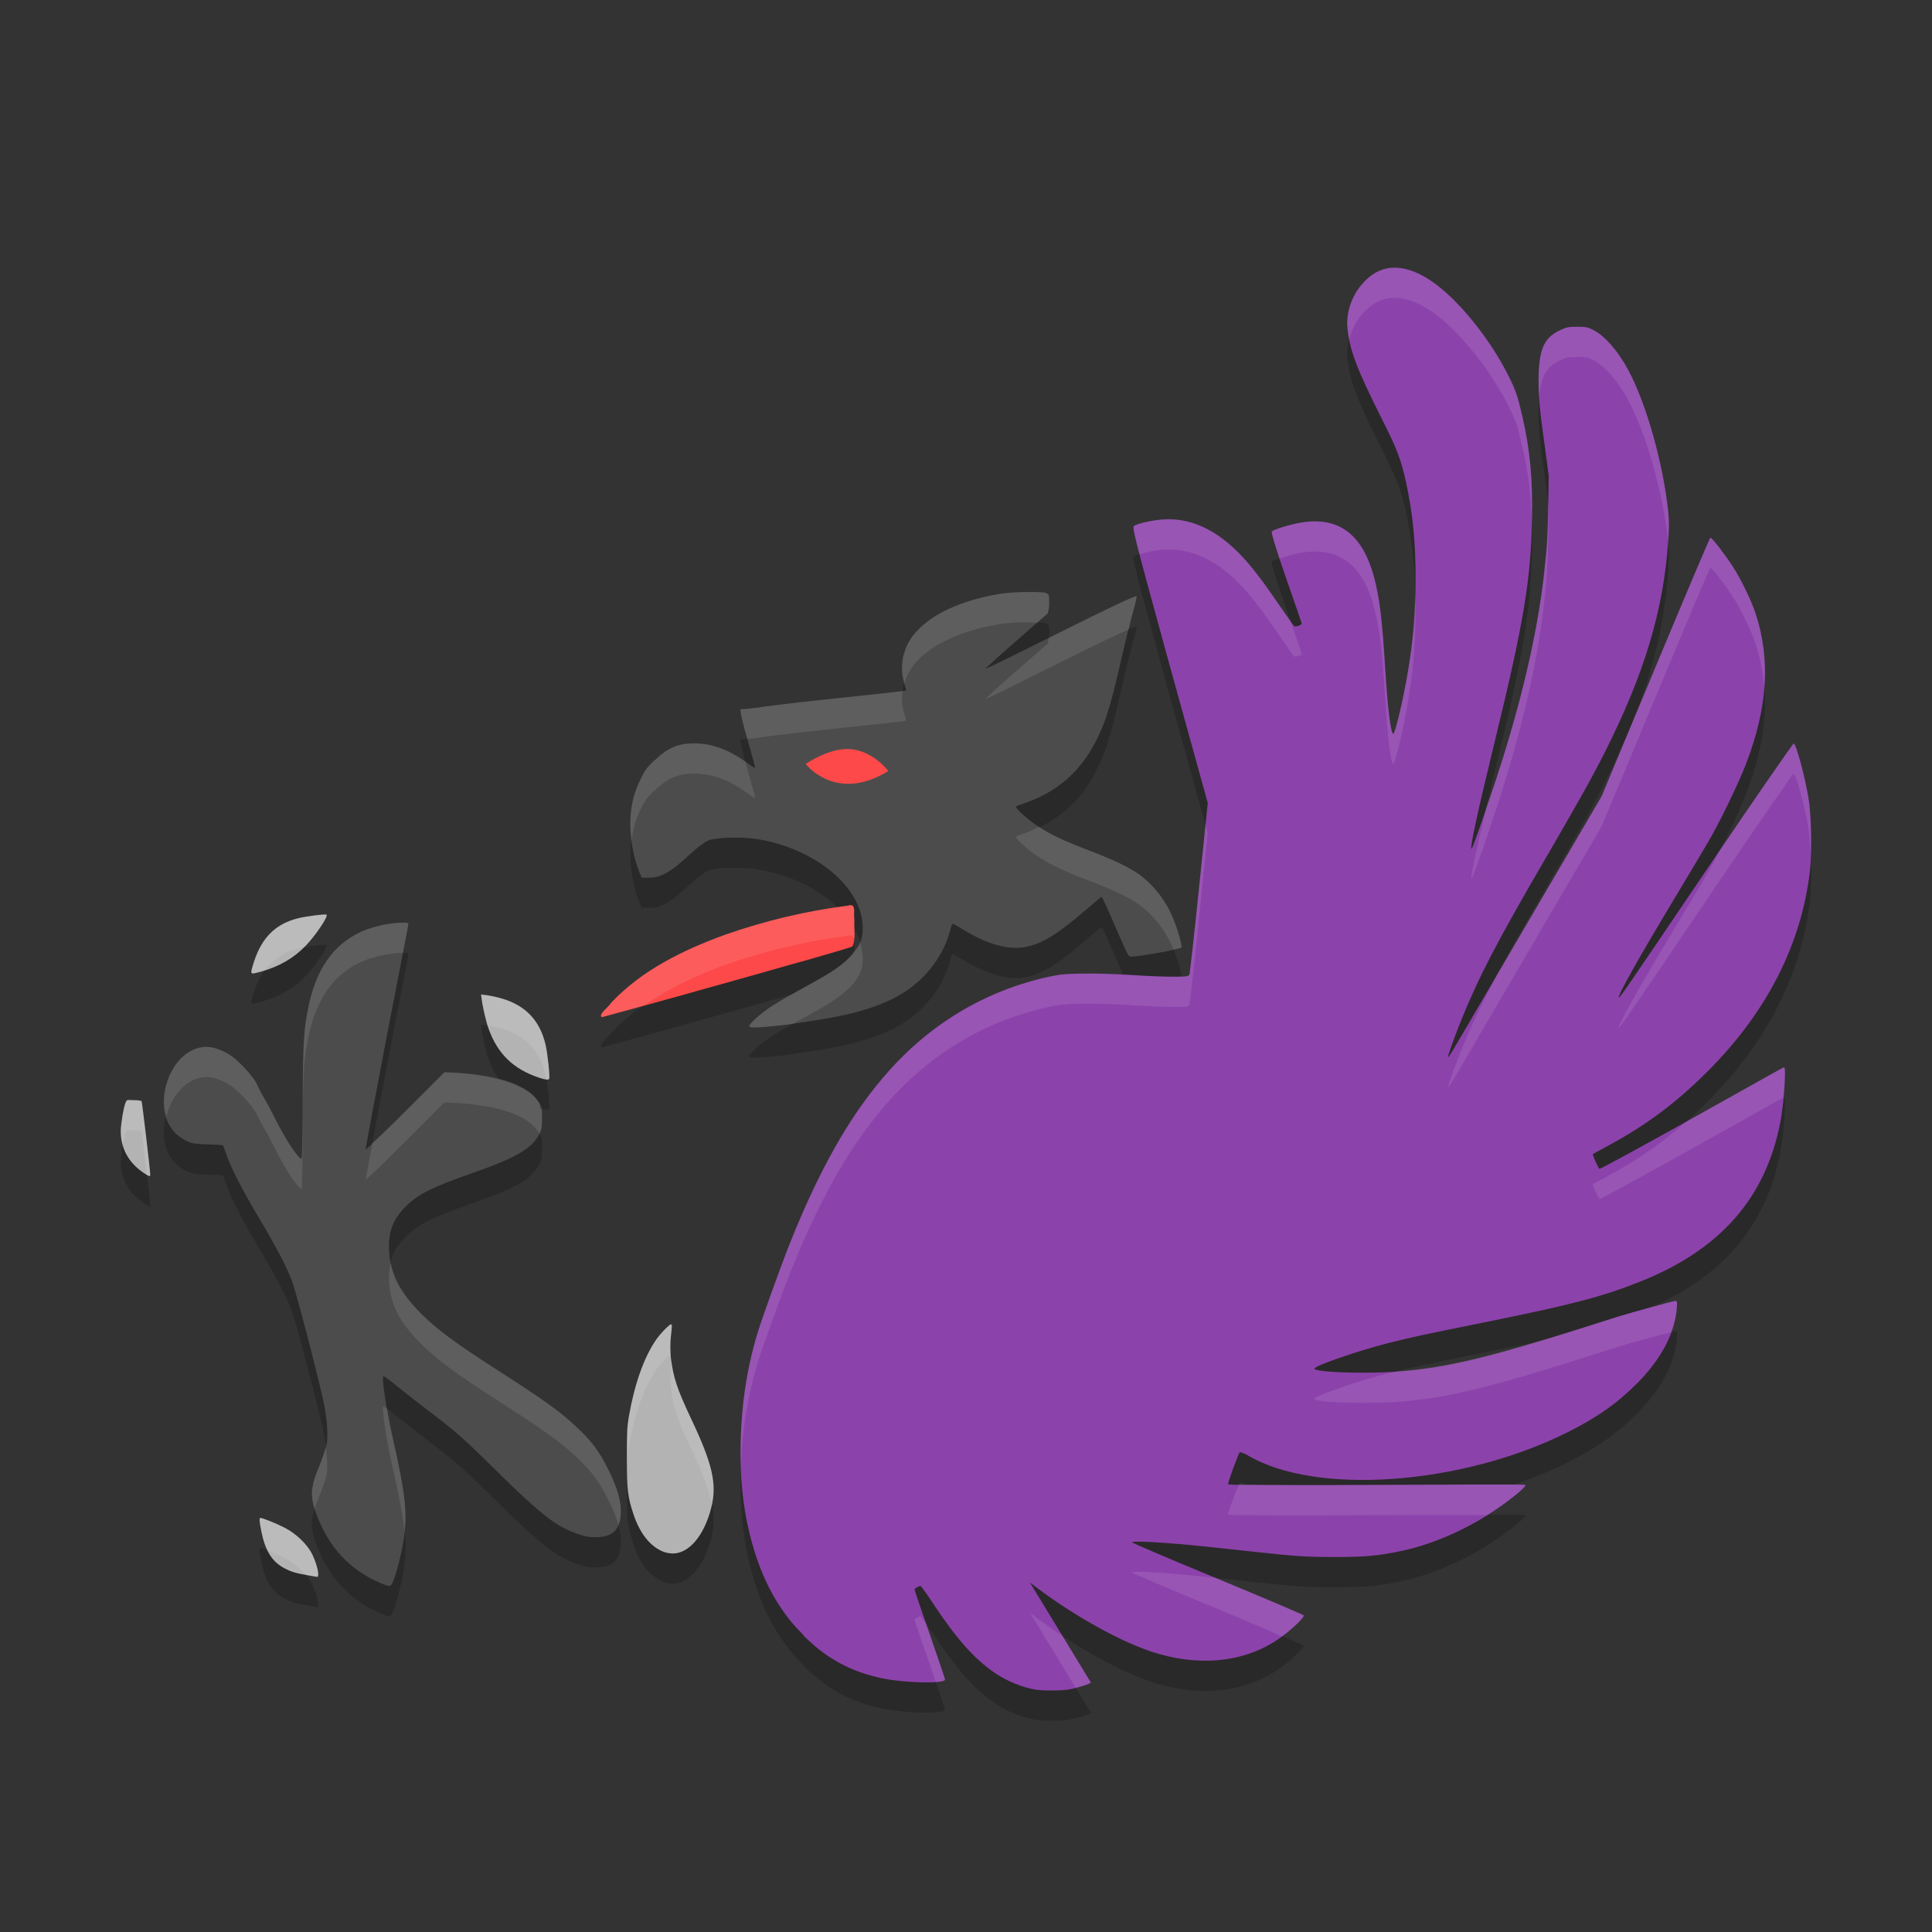
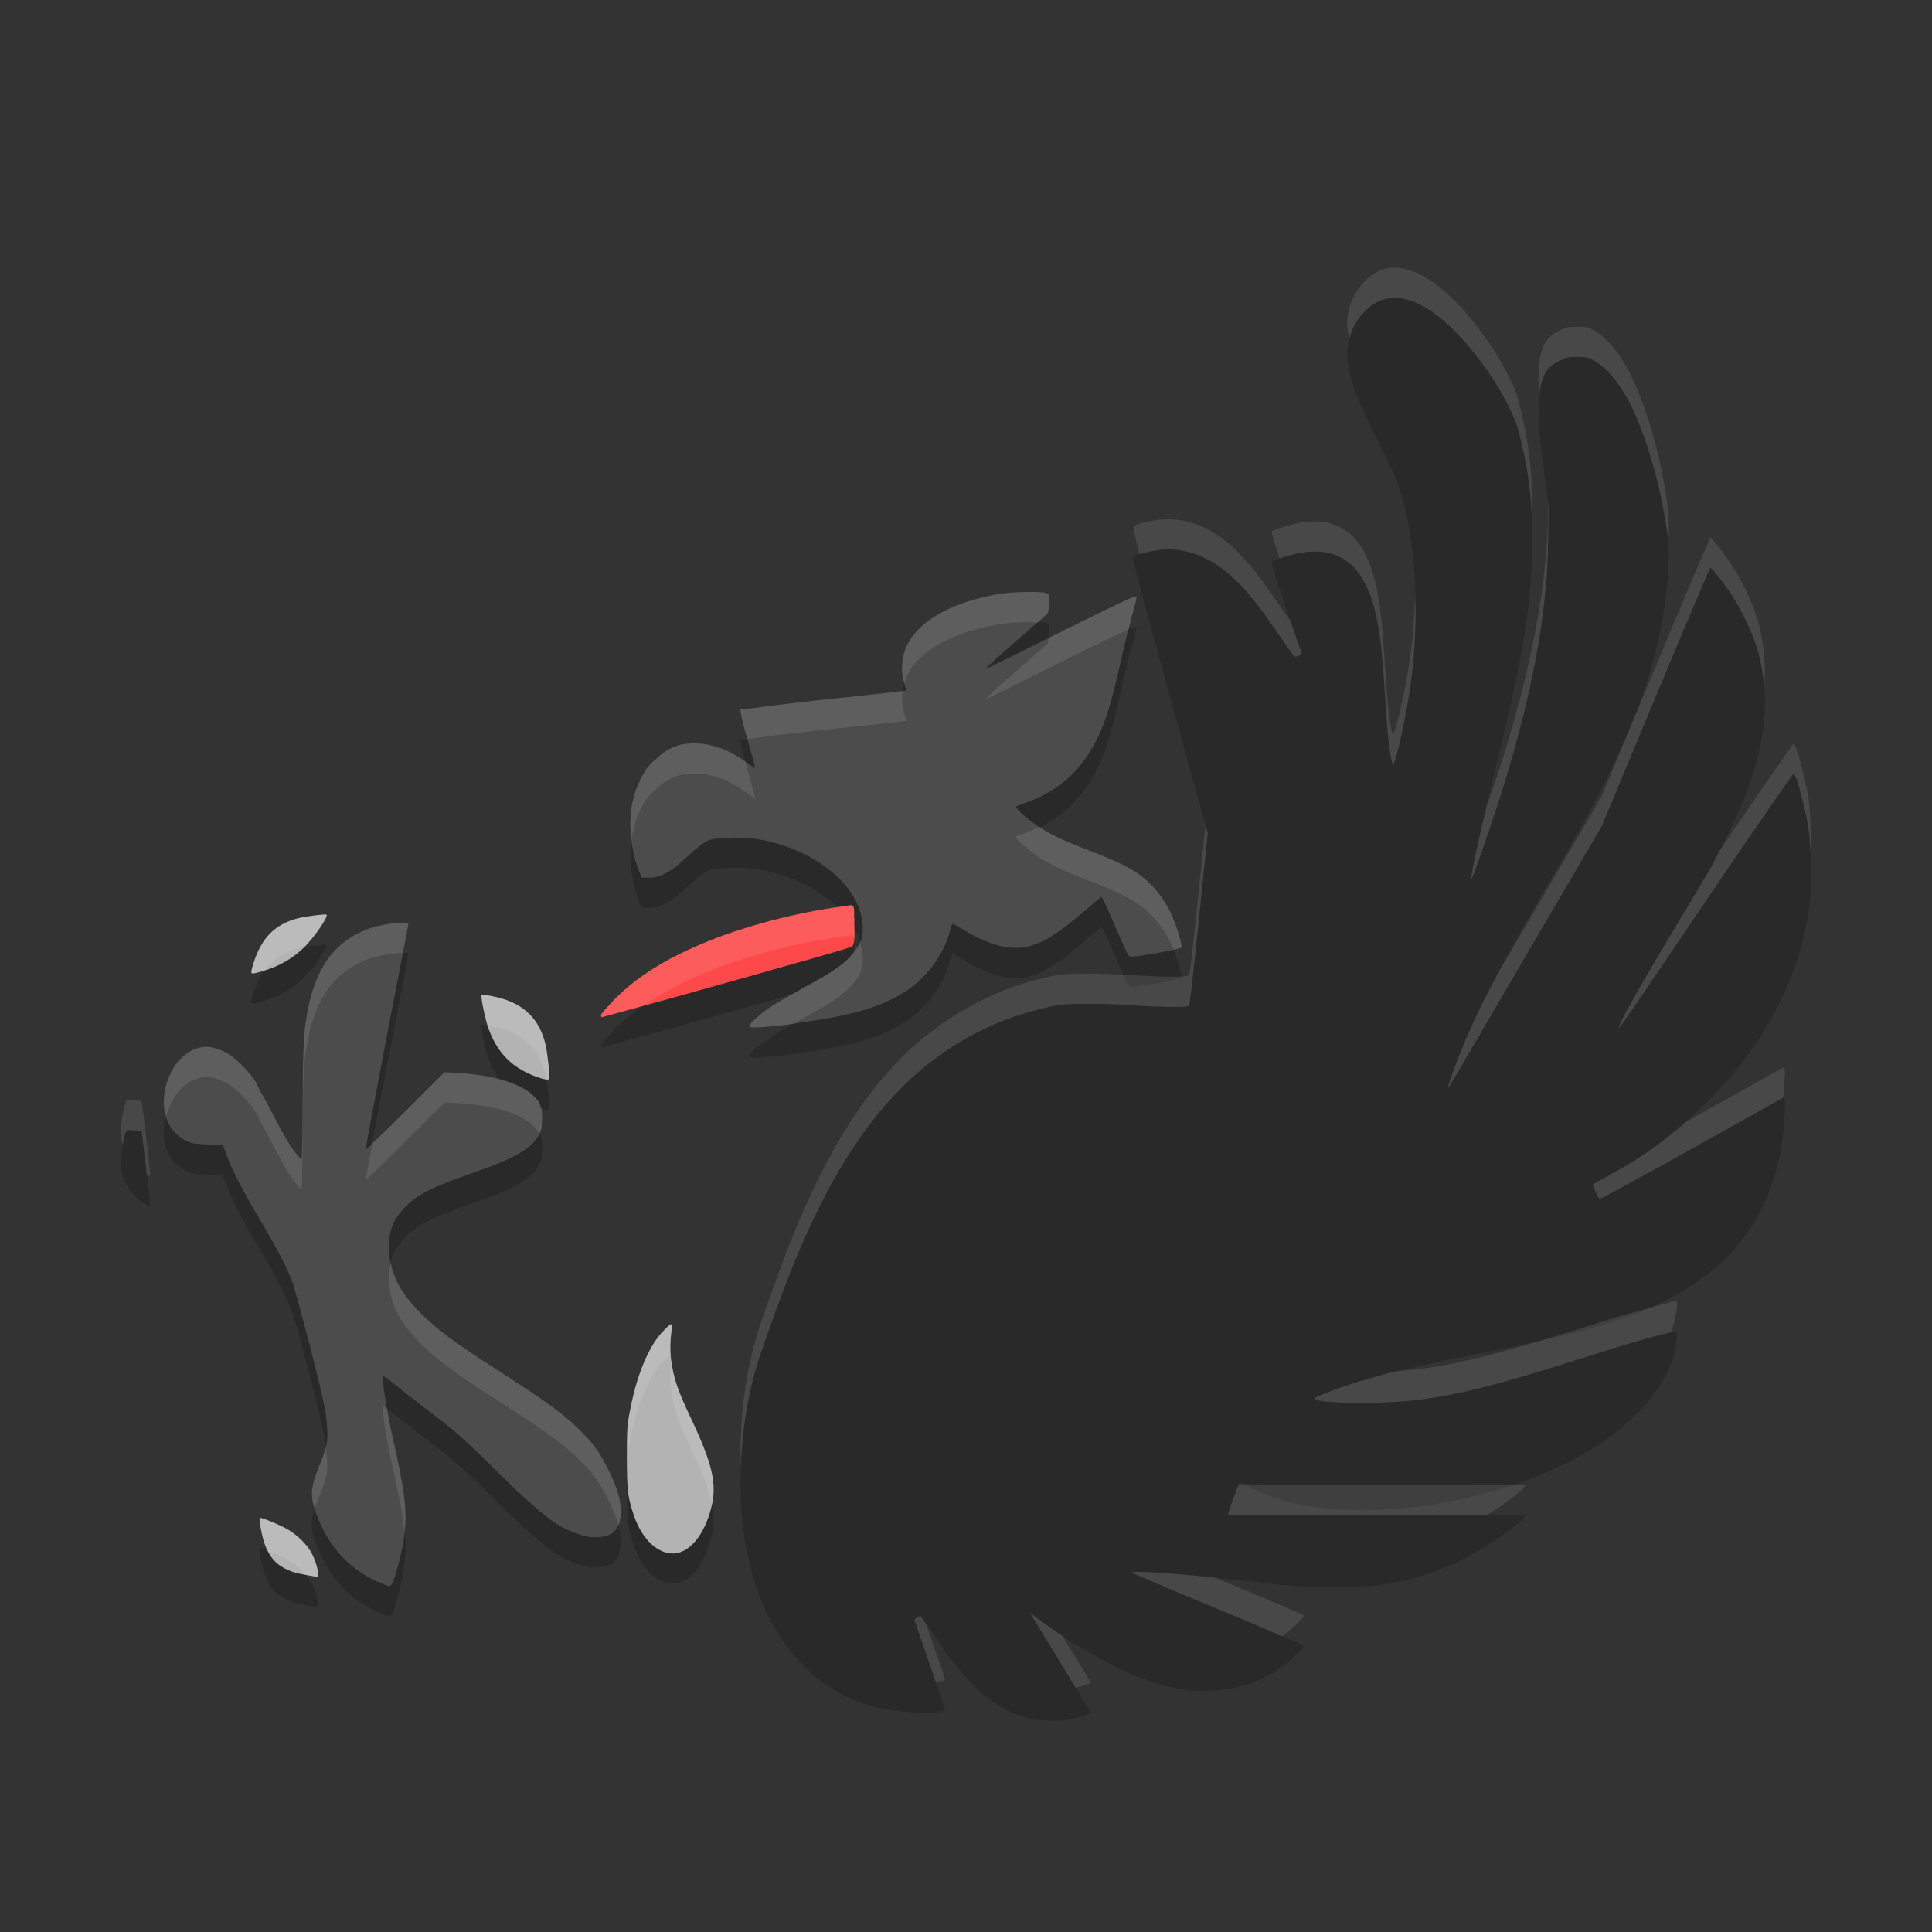
<svg xmlns="http://www.w3.org/2000/svg" xmlns:xlink="http://www.w3.org/1999/xlink" width="384pt" height="384pt" version="1.1" viewBox="0 0 384 384">
  <rect x="0" y="0" width="384" height="384" fill="#333333" stroke="none" />
  <defs>
    <filter id="alpha" width="100%" height="100%" x="0%" y="0%" filterUnits="objectBoundingBox">
      <feColorMatrix in="SourceGraphic" type="matrix" values="0 0 0 0 1 0 0 0 0 1 0 0 0 0 1 0 0 0 1 0" />
    </filter>
    <mask id="mask0">
      <g filter="url(#alpha)">
        <rect width="384" height="384" x="0" y="0" style="fill:rgb(0%,0%,0%);fill-opacity:0.2" />
      </g>
    </mask>
    <clipPath id="clip1">
      <rect width="384" height="384" x="0" y="0" />
    </clipPath>
    <g id="surface5" clip-path="url(#clip1)">
      <path style="fill:rgb(0%,0%,0%)" d="M 276.609 59.23 C 274.34 59.395 272.332 60.52 270.551 62.664 C 268.539 65.082 267.523 68.352 267.82 71.254 C 268.258 75.535 269.523 79.07 274.688 89.336 C 277.527 94.977 278.457 97.234 279.434 101.758 C 280.816 108.141 281.363 113.738 281.355 121.152 C 281.344 127.977 280.93 132.949 279.844 139.434 C 278.891 145.125 277.258 151.969 276.914 151.855 C 276.391 151.68 275.77 146.367 275.297 138.625 C 274.742 129.504 274.277 125.848 273.48 122.254 C 271.363 112.688 266.645 108.648 258.832 109.832 C 256.641 110.16 253.102 111.234 252.773 111.648 C 252.633 111.82 253.418 114.605 255.598 120.848 C 257.312 125.746 258.727 129.84 258.727 129.93 C 258.727 130.238 257.484 130.664 257.215 130.445 C 257.078 130.328 255.836 128.566 254.484 126.602 C 251.629 122.453 250.184 120.438 248.227 118.117 C 242.969 111.871 237.277 108.891 231.363 109.234 C 229.207 109.359 225.953 110.066 225.398 110.547 C 225.016 110.875 225.105 111.43 232.465 138.215 L 240.047 165.59 L 238.324 182.359 C 237.395 191.605 236.504 199.379 236.414 199.633 C 236.254 200.078 236.223 200.137 233.18 200.137 C 231.469 200.137 228 200.008 225.504 199.832 C 219.984 199.434 213.098 199.387 210.75 199.727 C 208.367 200.07 204.906 200.934 201.668 202.047 C 191.555 205.516 182.695 211.648 175.301 220.434 C 168.484 228.527 162.703 238.836 157.02 253.059 C 155.312 257.324 151.633 267.559 150.762 270.332 C 148.609 277.188 147.418 284.465 147.223 292.352 C 147.051 299.371 147.582 305.141 149.039 311.031 C 150.75 317.938 153.297 323.289 156.82 327.801 C 157.664 328.879 158.574 329.836 159.551 330.836 C 159.586 330.871 159.609 330.895 159.645 330.93 C 159.676 330.961 159.719 331 159.75 331.035 C 159.77 331.051 159.73 331.105 159.75 331.129 C 164.285 335.672 169.211 338.328 175.5 339.613 C 179.992 340.527 187.828 340.688 187.828 339.824 C 187.828 339.68 186.465 335.617 184.793 330.836 C 183.121 326.051 181.77 322.062 181.77 321.941 C 181.77 321.727 182.602 321.238 182.977 321.238 C 183.074 321.238 184.129 322.695 185.297 324.473 C 189.996 331.617 193.621 335.707 197.73 338.512 C 200.172 340.176 203.367 341.449 205.91 341.84 C 207.48 342.078 211.23 342.059 212.777 341.734 C 214.688 341.332 216.586 340.703 216.82 340.422 L 204.691 320.523 C 212.641 326.711 223.074 332.699 230.449 334.773 C 239.684 337.363 248.395 336.098 255 331.129 C 257.09 329.555 259.246 327.43 259.137 327.098 C 259.086 326.941 251.41 323.68 242.062 319.82 C 232.715 315.957 225.043 312.684 225 312.555 C 224.875 312.176 232.242 312.602 240.246 313.457 C 242.809 313.727 246.977 314.188 249.539 314.465 C 257.777 315.344 259.629 315.473 265.301 315.473 C 271.32 315.469 273.957 315.227 278.531 314.266 C 285.656 312.762 293.285 309.168 299.531 304.469 C 302.074 302.551 303.324 301.379 303.176 301.141 C 303.094 301.008 293.074 301.043 273.68 301.141 C 253.711 301.238 244.629 301.172 244.289 301.035 C 244.234 301.023 244.121 301.047 244.09 301.035 C 243.961 300.824 246.09 295 246.41 294.672 C 246.504 294.574 247.25 294.816 248.027 295.281 C 261.477 303.27 290.441 301.211 311.449 290.734 C 317.477 287.727 321.453 284.891 325.395 280.938 C 330.105 276.207 332.883 271.039 333.27 266.09 C 333.383 264.629 333.328 264.578 332.965 264.578 C 332.516 264.578 325.184 266.578 321.258 267.801 C 319.809 268.25 316.094 269.438 312.973 270.426 C 292.598 276.871 284.141 278.609 273.07 278.816 C 266.742 278.934 261.074 278.551 261.258 278.008 C 261.465 277.391 270.07 274.434 275.906 272.957 C 280.887 271.695 283.504 271.16 295.09 268.82 C 312.219 265.359 318.434 263.75 326.004 260.734 C 341.973 254.371 351.02 244.004 353.871 228.918 C 354.613 224.992 355.062 218.113 354.586 218.113 C 354.488 218.113 346.289 222.734 336.305 228.309 C 326.316 233.879 318.039 238.391 317.918 238.316 C 317.641 238.145 316.469 235.52 316.605 235.387 C 316.66 235.328 317.941 234.625 319.535 233.77 C 327.195 229.645 333.012 225.309 339.328 219.016 C 351.137 207.25 358.043 193.668 359.73 179.125 C 360.184 175.207 360.039 168.062 359.426 164.477 C 358.699 160.227 357.02 153.945 356.508 153.777 C 356.391 153.738 349.246 164.027 340.746 176.594 C 322.844 203.051 321.902 204.414 321.762 204.273 C 321.441 203.949 325.703 196.406 332.871 184.48 C 335.973 179.316 339.309 173.727 340.242 172.059 C 342.539 167.945 345.77 161.125 347.004 157.914 C 351.344 146.633 351.953 137.055 348.926 127.914 C 348.047 125.258 345.934 120.934 344.285 118.422 C 342.648 115.926 340.191 112.781 339.938 112.867 C 339.824 112.902 334.914 124.496 329.027 138.625 L 318.328 164.277 L 303.48 189.625 C 288.633 215.008 287.977 216.238 287.824 216.086 C 287.699 215.961 289.059 212.16 290.449 208.715 C 293.934 200.094 297.508 193.23 307.312 176.395 C 313.574 165.641 316.395 160.609 318.926 155.594 C 326.816 139.961 330.621 127.34 331.559 113.57 C 331.75 110.77 331.75 109.438 331.559 107.617 C 330.566 98.105 327.211 86.258 323.672 79.633 C 321.617 75.781 318.957 72.711 316.605 71.559 C 315.543 71.035 315.191 70.949 313.477 70.949 C 311.711 70.949 311.395 71.016 310.043 71.652 C 306.746 73.195 305.797 75.625 305.801 81.859 C 305.801 85.199 306.059 87.809 307.113 95.289 L 307.816 100.539 L 307.723 106.504 C 307.609 112.414 307.523 114.32 306.914 119.84 C 305.574 131.973 302.273 145.922 297.41 160.738 C 295.574 166.324 292.871 174.105 292.57 174.578 C 291.867 175.672 293.605 167.652 297.117 153.262 C 302.879 129.656 304.25 121.234 304.488 109.328 C 304.652 101.086 304.098 95.398 302.566 88.727 C 301.648 84.727 301.289 83.676 299.941 80.945 C 296.164 73.281 289.566 65.172 284.18 61.656 C 281.402 59.84 278.879 59.062 276.609 59.23 Z M 203.789 123.672 C 201.832 123.695 199.742 123.863 198.539 124.07 C 190.961 125.355 184.918 128.152 181.77 131.957 C 179.305 134.934 178.609 138.656 179.848 142.258 C 180.012 142.734 180.125 143.184 180.047 143.266 C 179.969 143.344 172.547 144.137 163.594 145.082 C 156.285 145.848 152.273 146.402 150.152 146.699 C 149.867 146.738 148.465 146.871 148.336 146.898 C 148.25 146.914 147.137 146.992 147.129 147.004 C 147.109 147.02 147.219 147.328 147.223 147.414 C 147.23 147.531 147.199 147.59 147.223 147.613 C 147.305 148.277 147.629 149.711 148.441 152.559 C 149.883 157.594 150.176 158.617 149.953 158.617 C 149.906 158.617 149.152 158.086 148.336 157.504 C 144.969 155.086 141.922 153.93 138.645 153.777 C 135.027 153.605 132.734 154.586 130.16 157.105 C 130.105 157.156 130.004 157.152 129.949 157.211 C 128.656 158.504 128.172 159.102 127.324 160.844 C 126.09 163.379 125.477 165.633 125.309 168.625 C 125.113 172.113 125.879 176.531 127.125 179.43 L 127.535 180.438 L 129.246 180.438 C 133.715 180.438 137.234 174.711 140.965 172.961 C 143.566 172.316 148.344 172.32 151.57 172.961 C 163.195 175.266 171.906 183.156 171.469 191.043 C 171.352 193.145 170.602 194.523 168.738 196.398 C 167.184 197.957 165.16 199.332 161.672 201.238 C 160.445 201.906 158.406 203.066 157.125 203.77 C 155.844 204.469 154.012 205.578 153.082 206.195 C 151.238 207.414 148.945 209.445 148.945 209.934 C 148.945 210.352 150.09 210.332 155.004 209.828 C 157.113 209.609 158.848 209.277 160.664 209.02 C 169.477 207.758 175.355 206.059 179.953 203.066 C 184.324 200.219 187.602 195.691 188.836 190.938 C 189.035 190.164 189.219 189.625 189.34 189.625 C 189.461 189.625 190.262 190.039 191.062 190.539 C 196.25 193.766 200.52 194.926 204.094 194.172 C 207.289 193.492 210.363 191.57 216.012 186.695 C 217.512 185.402 218.812 184.27 218.941 184.27 C 219.07 184.27 220.246 186.848 221.566 189.93 C 222.887 193.008 224.125 195.688 224.297 195.895 C 224.602 196.254 224.836 196.285 229.641 195.484 C 232.371 195.027 234.688 194.473 234.797 194.371 C 235.078 194.105 234.027 190.57 233.074 188.312 C 231.539 184.668 228.887 181.383 225.703 179.324 C 223.793 178.086 220.934 176.75 216.316 174.988 C 211.293 173.066 208.684 171.82 206.309 170.23 C 203.953 168.652 201.684 166.562 201.973 166.293 C 202.086 166.188 202.898 165.898 203.789 165.59 C 210.887 163.125 215.75 158.449 218.941 150.941 C 220.254 147.848 221.316 143.898 223.078 136.094 C 223.879 132.551 224.918 128.555 225.305 127.211 C 225.691 125.863 225.961 124.633 225.902 124.48 C 225.895 124.461 225.676 124.57 225.609 124.586 C 224.902 124.738 220.859 126.594 210.961 131.547 C 202.816 135.617 196.023 138.965 195.914 138.93 C 195.805 138.891 198.402 136.523 201.668 133.668 C 204.934 130.809 207.887 128.254 208.137 128.02 C 208.297 127.867 208.27 127.715 208.336 127.516 C 208.438 127.215 208.535 126.809 208.535 125.898 C 208.535 124.211 208.473 124.098 207.926 123.871 C 207.484 123.684 205.746 123.645 203.789 123.672 Z M 168.645 185.992 C 160.281 187.027 152.023 189.016 144.07 191.805 C 135.828 194.82 127.602 198.797 121.512 205.281 C 121.062 206.043 118.754 207.758 119.648 208.176 C 128.605 205.754 141.184 202.25 149.684 199.844 C 151.988 199.188 153.73 198.688 155.742 198.121 C 159.422 197.117 163.086 196.055 166.746 194.98 L 169.348 194.172 C 170.168 193.207 169.695 190.324 169.816 188.652 C 169.566 187.766 170.32 185.441 168.645 185.992 Z M 64.91 187.809 C 64.723 187.617 60.832 188.113 59.25 188.512 C 54.754 189.637 52.051 192.332 50.461 197.207 C 50.176 198.078 49.957 198.906 49.957 199.117 C 49.957 199.59 50.117 199.602 51.879 199.117 C 55.543 198.102 58.426 196.395 60.762 193.973 C 62.672 191.988 65.273 188.172 64.91 187.809 Z M 80.848 189.402 C 80.57 189.355 80.062 189.367 79.148 189.422 C 76.738 189.574 73.625 190.312 71.672 191.238 C 66.094 193.891 62.812 198.695 61.266 206.285 C 60.359 210.73 60.219 213.172 60.164 224.977 C 60.133 231.137 60.035 236.207 59.953 236.285 C 59.875 236.367 59.586 236.172 59.25 235.785 C 57.992 234.324 56.367 231.727 54.094 227.207 C 53.258 225.539 52.586 224.43 51.879 223.164 C 51.496 222.477 50.965 221.238 50.766 220.938 C 49.531 219.066 47.258 216.719 45.715 215.688 C 44.395 214.801 42.41 214.07 41.074 214.07 C 37.215 214.07 33.812 217.605 32.789 222.66 C 31.805 227.512 33.715 231.527 37.734 233.055 C 38.391 233.301 39.41 233.426 41.367 233.465 C 42.859 233.492 44.219 233.57 44.297 233.664 C 44.375 233.754 44.707 234.586 45.012 235.48 C 45.906 238.086 48.074 242.363 51.375 247.902 C 54.863 253.75 57.09 258.012 58.043 260.629 C 59.062 263.434 63.848 281.938 64.5 285.578 C 65.066 288.742 65.223 291.641 64.91 293.16 C 64.773 293.828 64.145 295.73 63.492 297.297 C 61.684 301.637 61.551 303.266 62.789 306.695 C 65.25 313.512 69.582 318.141 75.82 320.734 C 77.398 321.387 77.656 321.43 78.035 320.535 C 78.883 318.527 79.98 314.156 80.355 311.137 C 80.969 306.188 80.527 302.668 77.941 291.238 C 76.746 285.949 75.797 279.52 76.219 279.52 C 76.316 279.52 77.105 280.055 77.941 280.738 C 78.777 281.418 81.531 283.621 84.094 285.578 C 90.781 290.676 91.613 291.371 99.246 298.914 C 102.133 301.762 104.223 303.684 106.02 305.277 C 109.594 308.438 111.73 309.805 114.703 310.832 C 116.305 311.383 116.965 311.531 118.336 311.535 C 121.684 311.535 123.211 310.145 123.387 306.895 C 123.512 304.598 122.809 301.961 120.961 298.211 C 119.152 294.543 117.707 292.617 114.902 289.926 C 111.641 286.793 108.617 284.578 98.848 278.312 C 90.531 272.977 86.816 270.23 83.59 266.992 C 79.336 262.723 77.535 259.184 77.332 254.57 C 77.164 250.77 78.109 248.352 80.566 245.887 C 83.082 243.355 85.859 241.957 93.996 239.125 C 102.594 236.129 105.801 234.246 107.227 231.344 C 107.723 230.332 107.73 230 107.73 228.309 C 107.73 226.676 107.738 226.254 107.332 225.484 C 105.457 221.91 99.82 219.766 90.668 219.227 L 88.336 219.121 L 80.566 226.902 C 76.293 231.168 72.742 234.535 72.68 234.473 C 72.613 234.406 74.484 224.441 76.828 212.254 C 79.172 200.062 81.164 189.934 81.164 189.73 C 81.164 189.555 81.125 189.445 80.848 189.402 Z M 95.613 203.664 L 95.719 204.379 C 95.848 205.738 96.551 208.957 97.125 210.531 C 98.938 215.496 102.078 218.547 107.227 220.234 C 108.449 220.633 109.016 220.664 109.148 220.434 C 109.34 220.102 108.844 215.371 108.445 213.672 C 107.262 208.629 104.227 205.582 99.047 204.273 C 98.035 204.016 96.867 203.809 96.422 203.77 Z M 25.312 224.676 C 25.102 224.758 25.051 224.957 24.914 225.285 C 24.547 226.168 24 229.535 24 230.84 C 24 234.27 25.566 237.109 28.547 239.125 C 29.699 239.902 29.867 239.91 29.859 239.418 C 29.848 238.535 28.25 225.059 28.137 224.875 C 28.066 224.758 27.402 224.676 26.625 224.676 C 25.922 224.676 25.523 224.59 25.312 224.676 Z M 133.383 269.219 C 133.035 269.219 131.223 271.074 130.359 272.348 C 127.977 275.855 126.117 281.082 125.004 287.5 C 124.609 289.777 124.613 290.84 124.605 295.785 C 124.598 302.031 124.738 303.449 125.918 307 C 127.219 310.91 129.379 313.508 131.977 314.465 C 132.395 314.617 133.129 314.762 133.688 314.77 C 136.949 314.801 139.969 311.188 141.363 305.688 C 142.551 301.008 141.672 297.07 137.332 287.91 C 134.555 282.043 133.816 279.727 133.383 276.191 C 133.172 274.477 133.168 272.773 133.488 270.227 C 133.578 269.512 133.531 269.219 133.383 269.219 Z M 51.773 307.703 C 51.5 307.703 51.516 308.273 51.973 310.527 C 52.719 314.195 54.051 316.406 56.52 317.699 C 58.035 318.492 58.992 318.727 61.266 319.117 C 62.102 319.258 62.902 319.41 62.988 319.422 C 63.582 319.5 63.102 317.113 62.074 314.969 C 61.125 312.984 58.859 310.82 56.52 309.625 C 54.816 308.75 52.176 307.703 51.773 307.703 Z M 51.773 307.703" />
    </g>
    <mask id="mask1">
      <g filter="url(#alpha)">
        <rect width="384" height="384" x="0" y="0" style="fill:rgb(0%,0%,0%);fill-opacity:0.102" />
      </g>
    </mask>
    <clipPath id="clip2">
      <rect width="384" height="384" x="0" y="0" />
    </clipPath>
    <g id="surface8" clip-path="url(#clip2)">
      <path style="fill:rgb(100.000%,100.000%,100.000%)" d="M 276.609 53.227 C 274.34 53.391 272.332 54.516 270.551 56.66 C 268.539 59.082 267.523 62.352 267.82 65.25 C 267.895 65.984 268.043 66.711 268.184 67.441 C 268.621 65.723 269.395 64.051 270.551 62.66 C 272.332 60.516 274.34 59.391 276.609 59.227 C 278.879 59.062 281.402 59.84 284.18 61.652 C 289.566 65.172 296.164 73.281 299.941 80.941 C 301.289 83.676 301.648 84.723 302.566 88.723 C 303.715 93.723 304.316 98.176 304.477 103.559 C 304.477 103.477 304.488 103.406 304.488 103.324 C 304.652 95.086 304.098 89.395 302.566 82.723 C 301.648 78.723 301.289 77.676 299.941 74.941 C 298.055 71.109 295.461 67.164 292.664 63.738 C 289.871 60.312 286.875 57.41 284.18 55.652 C 281.402 53.84 278.879 53.062 276.609 53.227 Z M 313.477 64.945 C 311.711 64.945 311.395 65.016 310.043 65.648 C 306.746 67.191 305.797 69.621 305.801 75.855 C 305.801 76.824 305.898 77.871 305.953 78.855 C 306.281 74.863 307.363 72.902 310.043 71.648 C 311.395 71.016 311.711 70.945 313.477 70.945 C 315.191 70.945 315.539 71.031 316.605 71.555 C 318.957 72.711 321.617 75.777 323.672 79.629 C 327.207 86.246 330.562 98.066 331.559 107.566 C 331.75 104.766 331.75 103.438 331.559 101.613 C 330.566 92.105 327.211 80.254 323.672 73.629 C 321.617 69.777 318.957 66.711 316.605 65.555 C 315.539 65.031 315.191 64.945 313.477 64.945 Z M 307.734 99.902 L 307.723 100.5 C 307.609 106.41 307.523 108.32 306.914 113.836 C 305.574 125.969 302.273 139.922 297.41 154.734 C 296.676 156.969 296.277 157.938 295.477 160.266 C 293.328 169.363 292.016 175.438 292.57 174.574 C 292.871 174.105 295.574 166.324 297.41 160.734 C 302.273 145.922 305.574 131.969 306.914 119.836 C 307.523 114.32 307.609 112.41 307.723 106.5 L 307.816 100.535 Z M 231.363 103.23 C 229.207 103.355 225.953 104.066 225.398 104.543 C 225.191 104.719 225.387 105.863 226.5 110.18 C 227.73 109.766 229.703 109.328 231.363 109.23 C 237.277 108.887 242.969 111.867 248.227 118.113 C 250.184 120.434 251.629 122.449 254.484 126.598 C 255.836 128.562 257.078 130.328 257.215 130.441 C 257.484 130.664 258.727 130.234 258.727 129.926 C 258.727 129.863 257.52 126.418 256.477 123.41 C 255.996 122.754 255.473 122.035 254.484 120.598 C 251.629 116.449 250.184 114.434 248.227 112.113 C 242.969 105.867 237.277 102.887 231.363 103.23 Z M 261.621 103.629 C 260.742 103.613 259.809 103.68 258.832 103.828 C 256.641 104.16 253.102 105.234 252.773 105.645 C 252.676 105.77 253.266 107.75 254.238 110.73 C 254.258 110.789 254.242 110.777 254.262 110.836 C 254.281 110.895 254.312 110.965 254.332 111.023 C 255.637 110.559 257.371 110.051 258.832 109.828 C 266.645 108.645 271.363 112.688 273.48 122.25 C 274.277 125.844 274.742 129.5 275.297 138.621 C 275.77 146.367 276.391 151.676 276.914 151.852 C 277.258 151.965 278.891 145.121 279.844 139.43 C 280.93 132.945 281.344 127.977 281.355 121.148 C 281.355 120.113 281.258 119.305 281.238 118.336 C 281.238 118.41 281.23 118.484 281.227 118.559 C 281.16 121 281.047 123.488 280.828 125.754 C 280.824 125.777 280.832 125.801 280.828 125.824 C 280.59 128.273 280.301 130.695 279.844 133.43 C 278.891 139.121 277.258 145.965 276.914 145.852 C 276.391 145.676 275.77 140.367 275.297 132.621 C 274.742 123.5 274.277 119.844 273.48 116.25 C 273.23 115.121 272.938 114.086 272.613 113.109 C 272.508 112.793 272.387 112.52 272.273 112.219 C 272.039 111.594 271.793 110.98 271.523 110.426 C 271.371 110.109 271.207 109.828 271.043 109.535 C 270.781 109.066 270.512 108.609 270.223 108.199 C 270.027 107.922 269.82 107.664 269.613 107.414 C 269.301 107.039 268.973 106.691 268.629 106.371 C 268.418 106.176 268.207 105.984 267.984 105.809 C 267.613 105.516 267.219 105.27 266.812 105.035 C 266.578 104.898 266.344 104.754 266.098 104.637 C 265.66 104.434 265.188 104.273 264.715 104.133 C 264.695 104.125 264.676 104.117 264.656 104.109 C 264.531 104.07 264.406 104.043 264.281 104.004 C 264.18 103.973 264.082 103.934 263.977 103.91 C 263.969 103.91 263.961 103.898 263.953 103.898 C 263.211 103.738 262.445 103.645 261.621 103.629 Z M 339.938 106.863 C 339.824 106.902 334.914 118.496 329.027 132.621 L 318.328 158.273 L 303.48 183.621 C 300.289 189.074 299.766 189.969 297.75 193.418 C 297.746 193.426 297.742 193.434 297.738 193.441 C 294.684 199.176 292.387 203.914 290.449 208.711 C 289.059 212.156 287.699 215.957 287.824 216.082 C 287.977 216.234 288.633 215.008 303.48 189.621 L 318.328 164.273 L 329.027 138.621 C 334.914 124.496 339.824 112.902 339.938 112.863 C 340.191 112.777 342.648 115.926 344.285 118.418 C 345.934 120.934 348.047 125.254 348.926 127.91 C 349.883 130.797 350.434 133.734 350.66 136.746 C 350.75 135.609 350.781 134.492 350.777 133.383 C 350.777 133.203 350.781 133.02 350.777 132.844 C 350.762 131.875 350.68 130.922 350.59 129.973 C 350.566 129.75 350.559 129.527 350.543 129.305 C 350.539 129.285 350.535 129.266 350.531 129.246 C 350.527 129.188 350.527 129.129 350.52 129.07 C 350.41 128.16 350.238 127.262 350.062 126.363 C 350.008 126.086 349.984 125.797 349.922 125.52 C 349.918 125.5 349.914 125.48 349.91 125.461 C 349.645 124.27 349.316 123.086 348.926 121.91 C 348.047 119.254 345.934 114.934 344.285 112.418 C 342.648 109.926 340.191 106.777 339.938 106.863 Z M 203.789 117.668 C 201.832 117.691 199.742 117.863 198.539 118.066 C 190.961 119.352 184.918 122.148 181.77 125.953 C 181.168 126.684 180.684 127.457 180.293 128.262 C 180.008 128.852 179.852 129.469 179.684 130.09 C 179.633 130.285 179.523 130.465 179.484 130.664 C 179.43 130.938 179.457 131.219 179.426 131.496 C 179.383 131.938 179.316 132.375 179.32 132.82 C 179.32 132.949 179.301 133.078 179.309 133.207 C 179.344 133.996 179.488 134.785 179.707 135.574 C 179.719 135.621 179.719 135.668 179.73 135.715 C 179.742 135.75 179.742 135.785 179.754 135.82 C 180.164 134.457 180.789 133.137 181.77 131.953 C 184.918 128.148 190.961 125.352 198.539 124.066 C 199.742 123.863 201.832 123.691 203.789 123.668 C 204.887 123.656 205.344 123.742 206.109 123.785 L 206.121 123.785 C 206.652 123.32 208.059 122.09 208.137 122.016 C 208.297 121.863 208.27 121.711 208.336 121.512 C 208.438 121.211 208.535 120.809 208.535 119.895 C 208.535 118.211 208.473 118.094 207.926 117.867 C 207.484 117.684 205.746 117.645 203.789 117.668 Z M 225.902 118.477 C 225.895 118.461 225.676 118.566 225.609 118.582 C 224.902 118.734 220.859 120.594 210.961 125.543 C 209.59 126.227 209.699 126.152 208.43 126.785 C 208.395 127 208.383 127.379 208.336 127.512 C 208.27 127.711 208.297 127.863 208.137 128.016 C 207.887 128.25 204.934 130.809 201.668 133.664 C 198.402 136.52 195.805 138.891 195.914 138.926 C 196.023 138.961 202.816 135.617 210.961 131.543 C 219.215 127.418 222.75 125.777 224.32 125.145 C 224.672 123.777 225.133 121.805 225.305 121.207 C 225.691 119.859 225.961 118.629 225.902 118.477 Z M 179.391 137.332 C 178.762 137.461 172.188 138.176 163.594 139.078 C 156.285 139.848 152.273 140.398 150.152 140.695 C 149.867 140.734 148.465 140.871 148.336 140.895 C 148.25 140.91 147.137 140.992 147.129 141 C 147.109 141.02 147.219 141.328 147.223 141.41 C 147.23 141.527 147.199 141.59 147.223 141.609 C 147.305 142.277 147.629 143.707 148.441 146.555 C 148.488 146.719 148.492 146.719 148.535 146.871 C 148.871 146.832 149.898 146.73 150.152 146.695 C 152.273 146.398 156.285 145.848 163.594 145.078 C 172.547 144.137 179.969 143.34 180.047 143.262 C 180.125 143.184 180.012 142.73 179.848 142.254 C 179.281 140.609 179.164 138.945 179.391 137.332 Z M 138.645 147.773 C 135.027 147.605 132.734 148.582 130.16 151.102 C 130.105 151.156 130.004 151.152 129.949 151.207 C 128.656 152.5 128.172 153.098 127.324 154.84 C 126.09 157.375 125.477 159.633 125.309 162.621 C 125.23 163.992 125.34 165.508 125.531 167.016 C 125.535 167.039 125.527 167.062 125.531 167.086 C 125.809 164.855 126.324 162.895 127.324 160.84 C 128.172 159.098 128.656 158.5 129.949 157.207 C 130.004 157.152 130.105 157.156 130.16 157.102 C 132.734 154.582 135.027 153.605 138.645 153.773 C 141.922 153.926 144.969 155.082 148.336 157.5 C 149.152 158.086 149.906 158.613 149.953 158.613 C 150.176 158.613 149.883 157.59 148.441 152.555 C 148.25 151.879 148.289 151.906 148.148 151.383 C 147.324 150.801 146.516 150.297 145.723 149.859 C 144.945 149.434 144.18 149.074 143.414 148.781 C 143.398 148.773 143.383 148.766 143.367 148.758 C 143.105 148.66 142.844 148.609 142.582 148.523 C 142.324 148.441 142.066 148.379 141.809 148.301 C 141.547 148.223 141.285 148.133 141.023 148.078 C 140.238 147.914 139.449 147.812 138.645 147.773 Z M 356.508 147.773 C 356.398 147.738 349.508 157.703 341.672 169.254 C 341.191 170.184 340.676 171.277 340.242 172.055 C 339.309 173.727 335.973 179.312 332.871 184.477 C 325.703 196.402 321.441 203.949 321.762 204.27 C 321.902 204.41 322.844 203.047 340.746 176.59 C 349.246 164.023 356.391 153.734 356.508 153.773 C 357.02 153.945 358.699 160.223 359.426 164.473 C 359.656 165.816 359.746 167.883 359.836 169.863 C 359.906 168.07 359.918 166.125 359.871 164.262 C 359.785 162.113 359.672 159.914 359.426 158.473 C 358.699 154.223 357.02 147.945 356.508 147.773 Z M 239.602 163.957 L 238.324 176.355 C 237.395 185.602 236.504 193.379 236.414 193.629 C 236.301 193.945 235.855 194.043 234.762 194.086 L 234.75 194.086 C 234.297 194.105 234.066 194.133 233.18 194.133 C 231.469 194.133 228 194.008 225.504 193.828 C 224.797 193.777 224.051 193.785 223.312 193.746 C 221.164 193.633 218.949 193.516 216.938 193.5 C 216.578 193.496 216.461 193.535 216.117 193.535 C 213.875 193.539 211.766 193.574 210.75 193.723 C 208.367 194.066 204.906 194.934 201.668 196.043 C 199.188 196.895 196.812 197.965 194.484 199.137 C 194.074 199.352 193.664 199.562 193.254 199.781 C 191.566 200.684 189.922 201.672 188.32 202.746 C 187.82 203.07 187.32 203.395 186.832 203.742 C 184.863 205.152 182.941 206.656 181.113 208.336 C 179.086 210.199 177.148 212.234 175.301 214.43 C 168.484 222.523 162.703 232.832 157.02 247.055 C 155.312 251.324 151.633 261.555 150.762 264.328 C 148.609 271.184 147.418 278.465 147.223 286.348 C 147.176 288.238 147.199 290.027 147.258 291.762 C 147.496 284.109 148.664 277.012 150.762 270.328 C 151.633 267.555 155.312 257.324 157.02 253.055 C 162.703 238.832 168.484 228.523 175.301 220.43 C 182.695 211.648 191.555 205.512 201.668 202.043 C 204.906 200.934 208.367 200.066 210.75 199.723 C 213.098 199.383 219.984 199.434 225.504 199.828 C 228 200.008 231.469 200.133 233.18 200.133 C 236.223 200.133 236.254 200.074 236.414 199.629 C 236.504 199.379 237.395 191.602 238.324 182.355 L 240.047 165.586 Z M 206.496 164.332 C 205.602 164.758 204.766 165.246 203.789 165.586 C 202.898 165.895 202.086 166.184 201.973 166.289 C 201.684 166.559 203.953 168.648 206.309 170.227 C 208.684 171.82 211.293 173.062 216.316 174.984 C 220.934 176.75 223.793 178.086 225.703 179.32 C 228.887 181.383 231.539 184.668 233.074 188.309 C 233.125 188.426 233.164 188.582 233.215 188.707 C 233.613 188.605 234.762 188.398 234.797 188.367 C 235.078 188.102 234.027 184.57 233.074 182.309 C 231.539 178.668 228.887 175.383 225.703 173.32 C 223.793 172.086 220.934 170.75 216.316 168.984 C 213.855 168.043 212.004 167.27 210.445 166.535 C 208.895 165.801 207.66 165.102 206.496 164.332 Z M 168.645 179.988 C 167.906 180.078 167.176 180.223 166.441 180.328 C 162.664 180.875 158.914 181.605 155.203 182.508 C 155.105 182.531 155.008 182.555 154.91 182.578 C 151.246 183.48 147.629 184.555 144.07 185.801 C 135.828 188.816 127.602 192.793 121.512 199.277 C 121.062 200.043 118.754 201.754 119.648 202.172 C 122.129 201.5 125.094 200.652 127.969 199.863 C 132.898 196.43 138.453 193.855 144.07 191.801 C 152.023 189.012 160.281 187.027 168.645 185.988 C 169.48 185.715 169.719 186.16 169.77 186.785 C 169.77 186.777 169.77 186.77 169.77 186.762 C 169.84 186.109 169.852 185.418 169.828 184.664 C 169.805 183.953 169.777 183.207 169.816 182.648 C 169.566 181.766 170.32 179.441 168.645 179.988 Z M 64.91 181.805 C 64.723 181.617 60.832 182.113 59.25 182.508 C 54.754 183.633 52.051 186.328 50.461 191.203 C 50.176 192.078 49.957 192.906 49.957 193.113 C 49.957 193.586 50.117 193.602 51.879 193.113 C 52.176 193.031 52.434 192.91 52.723 192.82 C 54.309 190.668 56.383 189.227 59.25 188.508 C 59.516 188.441 60.008 188.379 60.375 188.309 C 60.496 188.188 60.641 188.094 60.762 187.969 C 62.672 185.988 65.273 182.168 64.91 181.805 Z M 80.848 183.398 C 80.57 183.352 80.062 183.363 79.148 183.422 C 76.738 183.57 73.625 184.309 71.672 185.238 C 66.094 187.887 62.812 192.691 61.266 200.285 C 60.359 204.727 60.219 207.168 60.164 218.977 C 60.133 225.137 60.035 230.207 59.953 230.285 C 59.875 230.363 59.586 230.172 59.25 229.781 C 57.992 228.32 56.367 225.723 54.094 221.203 C 53.258 219.539 52.586 218.43 51.879 217.16 C 51.496 216.477 50.965 215.234 50.766 214.934 C 49.531 213.062 47.258 210.715 45.715 209.684 C 44.395 208.801 42.41 208.066 41.074 208.066 C 37.215 208.066 33.812 211.605 32.789 216.656 C 32.59 217.648 32.578 218.574 32.613 219.48 C 32.676 220.316 32.828 221.117 33.059 221.871 C 34.273 217.273 37.434 214.066 41.074 214.066 C 42.41 214.066 44.395 214.801 45.715 215.684 C 47.258 216.715 49.531 219.062 50.766 220.934 C 50.965 221.234 51.496 222.477 51.879 223.16 C 52.586 224.43 53.258 225.539 54.094 227.203 C 56.367 231.723 57.992 234.32 59.25 235.781 C 59.586 236.172 59.875 236.363 59.953 236.285 C 60.035 236.207 60.133 231.137 60.164 224.977 C 60.219 213.168 60.359 210.727 61.266 206.285 C 62.812 198.691 66.094 193.887 71.672 191.238 C 73.625 190.309 76.738 189.57 79.148 189.422 C 79.648 189.391 79.789 189.414 80.074 189.41 C 80.301 188.223 81.164 183.777 81.164 183.727 C 81.164 183.551 81.125 183.445 80.848 183.398 Z M 170.941 187.336 C 170.938 187.344 170.934 187.352 170.93 187.359 C 170.699 187.902 170.23 188.461 169.816 189 L 169.816 189.012 C 169.469 189.465 169.234 189.895 168.738 190.395 C 167.184 191.957 165.16 193.332 161.672 195.234 C 160.492 195.879 158.586 196.965 157.301 197.672 C 157.25 197.699 157.176 197.738 157.125 197.766 C 155.844 198.469 154.012 199.574 153.082 200.191 C 151.238 201.414 148.945 203.445 148.945 203.93 C 148.945 204.348 150.09 204.328 155.004 203.824 C 156.012 203.723 156.824 203.574 157.711 203.438 C 158.973 202.738 160.605 201.816 161.672 201.234 C 165.16 199.332 167.184 197.957 168.738 196.395 C 170.602 194.523 171.352 193.141 171.469 191.039 C 171.539 189.793 171.305 188.559 170.941 187.336 Z M 95.613 197.66 L 95.719 198.375 C 95.828 199.566 96.395 202.059 96.914 203.742 C 96.926 203.781 96.926 203.832 96.938 203.871 L 96.949 203.871 C 97.508 203.953 98.238 204.066 99.047 204.27 C 104.227 205.582 107.262 208.625 108.445 213.668 C 108.492 213.863 108.527 214.289 108.574 214.559 C 108.578 214.559 108.594 214.57 108.598 214.57 C 108.895 214.594 109.082 214.543 109.148 214.43 C 109.34 214.098 108.844 209.371 108.445 207.668 C 107.262 202.625 104.227 199.582 99.047 198.27 C 98.035 198.016 96.867 197.805 96.422 197.766 Z M 354.586 212.109 C 354.488 212.109 346.289 216.73 336.305 222.305 C 335.668 222.66 335.754 222.594 335.133 222.938 C 335.125 222.941 335.117 222.945 335.109 222.949 C 330.297 227.211 325.469 230.57 319.535 233.766 C 317.941 234.625 316.66 235.328 316.605 235.383 C 316.469 235.52 317.641 238.141 317.918 238.312 C 318.039 238.387 326.316 233.879 336.305 228.305 C 346.203 222.781 354.184 218.27 354.422 218.191 C 354.426 218.133 354.441 218.086 354.445 218.027 C 354.738 214.953 354.891 212.109 354.586 212.109 Z M 88.336 213.117 L 84 217.465 L 80.566 220.898 C 77.031 224.43 75.02 226.289 74.039 227.156 L 74.039 227.168 C 73.691 229.066 72.66 234.449 72.68 234.469 C 72.742 234.531 76.293 231.168 80.566 226.898 L 88.336 219.117 L 90.668 219.223 C 99.684 219.754 105.27 221.852 107.227 225.328 C 107.473 224.828 107.594 224.492 107.66 224.074 C 107.723 223.652 107.73 223.152 107.73 222.305 C 107.73 221.305 107.691 220.773 107.602 220.324 C 107.457 220.281 107.395 220.285 107.227 220.23 C 107.324 219.93 107.27 219.703 107.297 219.434 L 107.297 219.422 C 107.285 219.398 107.262 219.375 107.25 219.352 C 106.965 218.844 106.602 218.367 106.148 217.922 C 106.113 217.887 106.066 217.852 106.031 217.816 C 105.602 217.41 105.082 217.043 104.52 216.691 C 104.238 216.508 103.875 216.359 103.559 216.188 C 102.355 215.57 100.977 215.02 99.34 214.582 C 99.316 214.574 99.293 214.566 99.27 214.559 C 99.258 214.555 99.246 214.547 99.234 214.547 C 99.223 214.543 99.211 214.551 99.199 214.547 C 98.09 214.254 96.895 214 95.613 213.785 C 94.07 213.551 92.492 213.332 90.668 213.223 Z M 25.312 218.672 C 25.102 218.754 25.051 218.953 24.914 219.281 C 24.547 220.164 24 223.531 24 224.836 C 24 225.793 24.156 226.695 24.398 227.555 C 24.566 226.609 24.758 225.664 24.914 225.281 C 25.051 224.953 25.102 224.754 25.312 224.672 C 25.523 224.59 25.922 224.672 26.625 224.672 C 27.402 224.672 28.066 224.758 28.137 224.871 C 28.203 224.98 28.688 229.418 29.156 233.473 C 29.168 233.48 29.168 233.48 29.18 233.484 C 29.402 233.605 29.574 233.676 29.684 233.672 C 29.801 233.668 29.863 233.59 29.859 233.414 C 29.848 232.535 28.25 219.055 28.137 218.871 C 28.066 218.758 27.402 218.672 26.625 218.672 C 25.922 218.672 25.523 218.59 25.312 218.672 Z M 77.672 250.945 C 77.418 252.031 77.27 253.188 77.332 254.566 C 77.535 259.18 79.336 262.719 83.59 266.988 C 86.816 270.227 90.531 272.973 98.848 278.309 C 108.617 284.574 111.641 286.789 114.902 289.922 C 117.707 292.613 119.152 294.539 120.961 298.207 C 121.887 300.082 122.527 301.68 122.918 303.094 C 123.168 302.48 123.34 301.762 123.387 300.891 C 123.512 298.598 122.809 295.957 120.961 292.207 C 119.152 288.539 117.707 286.613 114.902 283.922 C 111.641 280.789 108.617 278.574 98.848 272.309 C 90.531 266.973 86.816 264.227 83.59 260.988 C 82.656 260.051 81.875 259.145 81.176 258.258 C 80.781 257.762 80.461 257.27 80.133 256.781 C 79.891 256.414 79.637 256.035 79.43 255.668 C 79.07 255.043 78.773 254.395 78.516 253.758 C 78.441 253.57 78.371 253.383 78.305 253.195 C 78.043 252.465 77.816 251.711 77.672 250.945 Z M 332.965 258.574 C 332.75 258.574 329.594 259.504 327.34 260.121 L 327.328 260.121 C 327.32 260.125 327.312 260.129 327.305 260.133 C 324.879 260.797 323.285 261.168 321.258 261.797 C 319.809 262.246 316.094 263.434 312.973 264.422 C 310.902 265.078 309.422 265.488 307.582 266.051 C 307.547 266.059 307.523 266.066 307.488 266.074 C 307.438 266.09 307.387 266.105 307.336 266.121 C 297.289 269.18 290.117 270.961 284.004 271.852 C 282.023 272.141 279.98 272.371 278.062 272.508 C 278.023 272.512 277.984 272.516 277.945 272.52 C 277.457 272.641 276.434 272.82 275.906 272.953 C 270.07 274.43 261.465 277.387 261.258 278.004 C 261.074 278.551 266.742 278.93 273.07 278.812 C 284.141 278.605 292.598 276.867 312.973 270.422 C 316.094 269.434 319.809 268.246 321.258 267.797 C 324.902 266.664 330.836 265.062 332.121 264.809 L 332.133 264.809 C 332.137 264.793 332.141 264.777 332.145 264.762 C 332.367 264.156 332.551 263.551 332.719 262.945 C 332.965 261.988 333.195 261.031 333.27 260.086 C 333.383 258.625 333.328 258.574 332.965 258.574 Z M 133.383 263.215 C 133.035 263.215 131.223 265.07 130.359 266.344 C 127.977 269.855 126.117 275.078 125.004 281.496 C 124.609 283.773 124.613 284.84 124.605 289.781 C 124.605 290.516 124.648 290.727 124.652 291.34 C 124.695 289.898 124.781 288.789 125.004 287.496 C 126.117 281.078 127.977 275.855 130.359 272.344 C 131.207 271.094 132.945 269.312 133.336 269.25 C 133.227 267.82 133.227 266.324 133.488 264.223 C 133.578 263.508 133.531 263.215 133.383 263.215 Z M 133.465 270.562 C 133.191 272.902 133.184 274.562 133.383 276.188 C 133.816 279.727 134.555 282.043 137.332 287.906 C 139.629 292.754 140.902 296.105 141.469 298.91 C 141.691 297.82 141.801 296.75 141.773 295.629 C 141.746 294.508 141.586 293.332 141.27 292.02 C 140.953 290.707 140.477 289.262 139.828 287.602 C 139.18 285.941 138.355 284.07 137.332 281.906 C 135.98 279.051 135.152 277.078 134.566 275.355 C 133.996 273.672 133.684 272.207 133.465 270.562 Z M 76.219 279.516 C 75.797 279.516 76.746 285.945 77.941 291.234 C 79.375 297.566 80.102 301.402 80.402 304.465 C 80.406 304.434 80.398 304.402 80.402 304.371 C 80.516 303.281 80.59 302.23 80.578 301.125 C 80.574 300.848 80.531 300.52 80.52 300.234 C 80.484 299.312 80.434 298.383 80.297 297.293 C 80.293 297.27 80.289 297.234 80.285 297.211 C 80.277 297.16 80.246 297.051 80.238 297 C 79.863 294.152 79.152 290.59 77.941 285.234 C 77.547 283.488 77.27 281.777 76.969 280.055 C 76.715 279.883 76.262 279.516 76.219 279.516 Z M 64.746 287.637 C 64.531 288.461 64.066 289.91 63.492 291.293 C 63.07 292.301 62.746 293.164 62.508 293.941 C 62.348 294.465 62.273 294.91 62.191 295.371 C 62.152 295.59 62.086 295.828 62.062 296.039 C 62.004 296.617 62.023 297.176 62.086 297.738 C 62.094 297.793 62.09 297.848 62.098 297.902 C 62.176 298.492 62.316 299.105 62.52 299.766 C 62.527 299.793 62.535 299.82 62.543 299.848 C 62.785 299.09 63.082 298.273 63.492 297.293 C 64.145 295.73 64.773 293.824 64.91 293.156 C 65.148 291.992 65.031 289.918 64.746 287.637 Z M 246.27 295.043 C 245.777 295.93 243.969 300.836 244.09 301.031 C 244.121 301.047 244.234 301.023 244.289 301.031 C 244.629 301.168 253.711 301.238 273.68 301.137 C 288.066 301.062 291.719 301.098 295.559 301.137 C 296.918 300.285 298.27 299.414 299.531 298.465 C 302.074 296.551 303.324 295.379 303.176 295.137 C 303.094 295.004 293.074 295.039 273.68 295.137 C 259.469 295.207 256.719 295.129 252.762 295.066 C 251.75 295.051 247.809 295.066 247.406 295.043 C 247.32 295.039 246.328 295.047 246.27 295.043 Z M 51.773 301.699 C 51.5 301.699 51.516 302.273 51.973 304.523 C 52.129 305.285 52.316 305.969 52.535 306.598 C 52.754 307.219 53 307.785 53.273 308.309 C 54.301 308.68 55.355 309.023 56.52 309.621 C 58.086 310.426 59.586 311.672 60.715 312.996 C 60.926 313.035 61.031 313.074 61.266 313.113 C 62.102 313.254 62.902 313.406 62.988 313.418 C 63.582 313.496 63.102 311.109 62.074 308.965 C 61.125 306.98 58.859 304.82 56.52 303.621 C 54.816 302.75 52.176 301.699 51.773 301.699 Z M 229.57 312.539 C 226.742 312.371 224.938 312.363 225 312.551 C 225.043 312.684 232.715 315.953 242.062 319.816 C 249.043 322.699 252.176 324.082 254.812 325.254 C 254.875 325.207 254.938 325.172 255 325.125 C 257.09 323.551 259.246 321.426 259.137 321.094 C 259.086 320.941 251.41 317.68 242.062 313.816 C 241.773 313.695 241.82 313.711 241.535 313.594 C 241.125 313.551 240.602 313.492 240.246 313.453 C 236.246 313.027 232.398 312.707 229.57 312.539 Z M 204.691 320.52 L 213.797 335.461 L 213.809 335.461 C 213.832 335.453 213.832 335.445 213.855 335.438 C 215.309 335.066 216.633 334.641 216.82 334.418 L 211.172 325.148 C 208.914 323.656 206.719 322.098 204.691 320.52 Z M 182.977 321.234 C 182.602 321.234 181.77 321.727 181.77 321.938 C 181.77 322.059 183.121 326.047 184.793 330.832 C 185.438 332.68 185.473 332.855 185.965 334.301 C 185.977 334.301 186 334.289 186.012 334.289 C 187.059 334.203 187.828 334.07 187.828 333.82 C 187.828 333.676 186.465 329.617 184.793 324.832 C 184.414 323.742 184.438 323.777 184.102 322.805 C 183.699 322.246 183.023 321.234 182.977 321.234 Z M 182.977 321.234" />
    </g>
  </defs>
  <g>
    <use mask="url(#mask0)" xlink:href="#surface5" />
    <path style="fill:rgb(29.803%,29.803%,29.803%)" d="M 203.789 117.668 C 201.832 117.691 199.738 117.867 198.535 118.07 C 190.957 119.359 184.918 122.148 181.77 125.949 C 179.305 128.93 178.609 132.652 179.852 136.254 C 180.012 136.73 180.133 137.184 180.051 137.262 C 179.973 137.344 172.539 138.141 163.59 139.082 C 156.281 139.852 152.277 140.398 150.156 140.695 C 149.867 140.738 148.465 140.875 148.336 140.898 C 148.254 140.914 147.133 140.992 147.125 141 C 147.105 141.02 147.223 141.32 147.227 141.406 C 147.23 141.523 147.203 141.586 147.227 141.605 C 147.309 142.273 147.625 143.707 148.438 146.555 C 149.879 151.59 150.176 152.617 149.953 152.617 C 149.902 152.617 149.152 152.09 148.336 151.504 C 144.969 149.09 141.918 147.922 138.641 147.77 C 135.02 147.598 132.73 148.582 130.156 151.102 C 130.102 151.156 130.008 151.145 129.953 151.203 C 128.66 152.496 128.176 153.098 127.328 154.84 C 126.094 157.375 125.477 159.625 125.309 162.617 C 125.109 166.109 125.879 170.527 127.125 173.422 L 127.531 174.434 L 129.246 174.434 C 133.719 174.434 137.234 168.711 140.965 166.957 C 143.562 166.316 148.344 166.32 151.57 166.957 C 163.191 169.266 171.906 177.156 171.465 185.039 C 171.348 187.141 170.602 188.52 168.738 190.391 C 167.188 191.953 165.156 193.336 161.668 195.238 C 160.445 195.91 158.406 197.062 157.125 197.766 C 155.844 198.469 154.016 199.574 153.082 200.188 C 151.238 201.41 148.941 203.441 148.941 203.926 C 148.941 204.344 150.086 204.328 155.004 203.824 C 157.109 203.609 158.844 203.277 160.66 203.016 C 169.473 201.758 175.355 200.051 179.949 197.059 C 184.32 194.211 187.605 189.691 188.84 184.938 C 189.039 184.164 189.223 183.625 189.344 183.625 C 189.465 183.625 190.262 184.035 191.062 184.535 C 196.25 187.762 200.516 188.926 204.09 188.168 C 207.285 187.492 210.359 185.57 216.008 180.695 C 217.508 179.402 218.809 178.27 218.938 178.27 C 219.07 178.27 220.246 180.848 221.566 183.926 C 222.883 187.008 224.121 189.68 224.293 189.887 C 224.594 190.25 224.84 190.285 229.645 189.484 C 232.375 189.027 234.688 188.477 234.797 188.371 C 235.078 188.105 234.031 184.57 233.078 182.312 C 231.543 178.668 228.891 175.383 225.707 173.32 C 223.797 172.086 220.93 170.742 216.312 168.98 C 211.285 167.059 208.691 165.824 206.312 164.23 C 203.957 162.652 201.68 160.562 201.969 160.293 C 202.082 160.188 202.898 159.895 203.789 159.586 C 210.887 157.121 215.75 152.449 218.938 144.941 C 220.25 141.848 221.316 137.898 223.078 130.094 C 223.879 126.551 224.914 122.551 225.301 121.203 C 225.688 119.855 225.969 118.629 225.906 118.477 C 225.902 118.461 225.672 118.562 225.605 118.578 C 224.898 118.73 220.859 120.598 210.961 125.547 C 202.812 129.621 196.016 132.957 195.91 132.922 C 195.801 132.887 198.402 130.523 201.668 127.668 C 204.934 124.812 207.879 122.25 208.133 122.012 C 208.293 121.859 208.266 121.707 208.332 121.508 C 208.434 121.207 208.535 120.805 208.535 119.891 C 208.535 118.207 208.477 118.098 207.93 117.871 C 207.488 117.688 205.742 117.645 203.789 117.668 Z M 203.789 117.668" />
-     <path style="fill:rgb(54.901%,25.882%,67.058%)" d="M 276.613 53.227 C 274.344 53.391 272.336 54.516 270.555 56.66 C 268.543 59.082 267.527 62.348 267.824 65.25 C 268.262 69.531 269.527 73.066 274.691 83.332 C 277.531 88.973 278.457 91.23 279.438 95.754 C 280.82 102.137 281.367 107.734 281.359 115.148 C 281.348 121.973 280.934 126.945 279.848 133.43 C 278.895 139.121 277.262 145.965 276.918 145.852 C 276.395 145.676 275.77 140.367 275.301 132.621 C 274.746 123.5 274.281 119.844 273.484 116.25 C 271.363 106.688 266.648 102.645 258.836 103.828 C 256.645 104.16 253.105 105.234 252.777 105.645 C 252.637 105.82 253.422 108.605 255.602 114.844 C 257.312 119.746 258.73 123.836 258.73 123.926 C 258.73 124.234 257.484 124.664 257.219 124.441 C 257.082 124.328 255.84 122.562 254.488 120.598 C 251.633 116.449 250.184 114.434 248.23 112.113 C 242.969 105.867 237.281 102.887 231.367 103.23 C 229.207 103.355 225.957 104.062 225.402 104.543 C 225.016 104.871 225.105 105.426 232.469 132.211 L 240.051 159.586 L 238.328 176.355 C 237.398 185.602 236.508 193.379 236.418 193.629 C 236.258 194.074 236.223 194.133 233.184 194.133 C 231.473 194.133 228.004 194.008 225.508 193.828 C 219.988 193.434 213.098 193.383 210.754 193.723 C 208.367 194.066 204.91 194.934 201.672 196.043 C 191.555 199.512 182.699 205.648 175.305 214.43 C 168.484 222.523 162.707 232.836 157.02 247.055 C 155.316 251.324 151.633 261.559 150.762 264.328 C 148.613 271.188 147.418 278.465 147.223 286.348 C 147.051 293.371 147.582 299.141 149.039 305.027 C 150.75 311.934 153.301 317.289 156.82 321.797 C 157.664 322.879 158.578 323.836 159.551 324.832 C 159.586 324.871 159.613 324.895 159.645 324.926 C 159.676 324.961 159.723 325 159.75 325.031 C 159.77 325.051 159.734 325.105 159.75 325.125 C 164.285 329.672 169.215 332.328 175.504 333.609 C 179.996 334.527 187.832 334.688 187.832 333.824 C 187.832 333.68 186.465 329.617 184.797 324.832 C 183.125 320.051 181.773 316.062 181.773 315.938 C 181.77 315.727 182.605 315.234 182.98 315.234 C 183.078 315.234 184.133 316.695 185.301 318.469 C 190 325.613 193.625 329.707 197.734 332.508 C 200.172 334.176 203.371 335.449 205.914 335.84 C 207.484 336.078 211.234 336.059 212.781 335.734 C 214.691 335.332 216.59 334.703 216.824 334.422 L 204.695 314.52 C 212.645 320.711 223.078 326.699 230.453 328.77 C 239.688 331.363 248.398 330.098 255.004 325.125 C 257.094 323.555 259.25 321.43 259.141 321.094 C 259.09 320.941 251.41 317.68 242.066 313.816 C 232.719 309.957 225.047 306.684 225.004 306.551 C 224.879 306.176 232.246 306.602 240.25 307.453 C 242.812 307.727 246.98 308.188 249.543 308.461 C 257.781 309.344 259.633 309.473 265.305 309.469 C 271.324 309.469 273.961 309.227 278.535 308.262 C 285.66 306.762 293.285 303.168 299.535 298.465 C 302.078 296.551 303.328 295.379 303.18 295.137 C 303.098 295.004 293.078 295.039 273.684 295.137 C 253.715 295.238 244.629 295.172 244.293 295.031 C 244.238 295.023 244.125 295.047 244.094 295.031 C 243.965 294.824 246.09 289 246.414 288.668 C 246.504 288.574 247.254 288.816 248.031 289.277 C 261.48 297.27 290.441 295.207 311.453 284.73 C 317.48 281.727 321.457 278.891 325.398 274.934 C 330.109 270.203 332.891 265.035 333.273 260.086 C 333.387 258.629 333.336 258.574 332.969 258.574 C 332.52 258.574 325.188 260.578 321.262 261.797 C 319.812 262.246 316.098 263.438 312.977 264.422 C 292.602 270.871 284.141 272.605 273.074 272.812 C 266.746 272.934 261.078 272.551 261.262 272.004 C 261.465 271.387 270.074 268.434 275.91 266.953 C 280.891 265.691 283.508 265.156 295.094 262.816 C 312.223 259.359 318.438 257.746 326.008 254.73 C 341.977 248.371 351.023 238.004 353.875 222.914 C 354.617 218.988 355.066 212.109 354.59 212.109 C 354.492 212.109 346.293 216.73 336.309 222.305 C 326.32 227.879 318.043 232.387 317.922 232.312 C 317.645 232.141 316.473 229.52 316.609 229.383 C 316.664 229.328 317.945 228.625 319.539 227.766 C 327.199 223.645 333.016 219.309 339.332 213.012 C 351.141 201.246 358.051 187.668 359.734 173.121 C 360.188 169.207 360.043 162.059 359.43 158.473 C 358.707 154.223 357.023 147.945 356.512 147.773 C 356.395 147.734 349.25 158.023 340.75 170.59 C 322.848 197.047 321.906 198.41 321.766 198.27 C 321.445 197.949 325.707 190.402 332.875 178.477 C 335.977 173.312 339.312 167.727 340.246 166.055 C 342.543 161.941 345.773 155.121 347.008 151.91 C 351.348 140.629 351.957 131.051 348.93 121.91 C 348.051 119.254 345.941 114.93 344.289 112.418 C 342.652 109.926 340.195 106.777 339.941 106.863 C 339.828 106.898 334.918 118.496 329.031 132.621 L 318.332 158.273 L 303.484 183.621 C 288.637 209.008 287.98 210.238 287.828 210.082 C 287.703 209.957 289.059 206.156 290.453 202.711 C 293.938 194.094 297.508 187.227 307.316 170.391 C 313.578 159.637 316.398 154.605 318.93 149.59 C 326.82 133.961 330.625 121.34 331.562 107.566 C 331.754 104.766 331.754 103.434 331.562 101.613 C 330.57 92.102 327.215 80.254 323.676 73.629 C 321.621 69.777 318.961 66.707 316.609 65.555 C 315.543 65.031 315.195 64.945 313.48 64.945 C 311.715 64.945 311.398 65.016 310.047 65.648 C 306.75 67.191 305.801 69.621 305.805 75.855 C 305.805 79.195 306.062 81.809 307.117 89.285 L 307.82 94.535 L 307.727 100.5 C 307.613 106.41 307.527 108.316 306.918 113.836 C 305.574 125.969 302.277 139.918 297.414 154.734 C 295.578 160.324 292.875 168.105 292.574 168.574 C 291.871 169.672 293.609 161.652 297.121 147.258 C 302.883 123.652 304.254 115.23 304.492 103.324 C 304.656 95.082 304.102 89.395 302.57 82.723 C 301.652 78.723 301.293 77.672 299.945 74.941 C 296.168 67.277 289.57 59.168 284.184 55.652 C 281.406 53.836 278.879 53.059 276.613 53.227 Z M 276.613 53.227" />
    <path style="fill:rgb(99.215%,28.627%,28.627%)" d="M 168.641 179.988 C 160.277 181.027 152.02 183.012 144.066 185.801 C 135.824 188.816 127.598 192.793 121.508 199.277 C 121.059 200.043 118.75 201.754 119.645 202.172 C 128.602 199.75 141.18 196.25 149.68 193.84 C 151.984 193.188 153.727 192.688 155.738 192.117 C 159.418 191.117 163.086 190.055 166.742 188.977 L 169.344 188.168 C 170.164 187.207 169.695 184.32 169.812 182.648 C 169.562 181.762 170.316 179.438 168.641 179.988 Z M 168.641 179.988" />
    <path style="fill:rgb(70.196%,70.196%,70.196%)" d="M 64.906 181.805 C 64.719 181.617 60.832 182.117 59.25 182.512 C 54.758 183.637 52.055 186.324 50.465 191.199 C 50.176 192.074 49.957 192.91 49.957 193.117 C 49.957 193.594 50.117 193.605 51.879 193.117 C 55.543 192.102 58.43 190.391 60.766 187.969 C 62.676 185.984 65.273 182.172 64.906 181.805 Z M 64.906 181.805" />
    <path style="fill:rgb(29.803%,29.803%,29.803%)" d="M 79.148 183.422 C 76.738 183.57 73.629 184.312 71.676 185.238 C 66.094 187.891 62.816 192.699 61.27 200.289 C 60.367 204.734 60.211 207.168 60.16 218.977 C 60.129 225.137 60.039 230.211 59.957 230.289 C 59.879 230.367 59.586 230.172 59.25 229.781 C 57.992 228.324 56.375 225.719 54.098 221.199 C 53.262 219.531 52.586 218.426 51.879 217.156 C 51.496 216.473 50.965 215.238 50.766 214.934 C 49.531 213.066 47.258 210.715 45.715 209.684 C 44.395 208.801 42.406 208.066 41.07 208.066 C 37.211 208.066 33.812 211.602 32.789 216.652 C 31.805 221.508 33.719 225.531 37.738 227.055 C 38.395 227.305 39.414 227.422 41.371 227.461 C 42.863 227.488 44.223 227.57 44.301 227.66 C 44.379 227.75 44.703 228.59 45.008 229.48 C 45.902 232.086 48.07 236.367 51.371 241.902 C 54.859 247.754 57.086 252.012 58.039 254.629 C 59.059 257.438 63.852 275.938 64.504 279.578 C 65.07 282.746 65.219 285.637 64.906 287.152 C 64.77 287.82 64.145 289.73 63.492 291.293 C 61.684 295.637 61.547 297.262 62.785 300.688 C 65.246 307.504 69.578 312.137 75.816 314.727 C 77.395 315.383 77.656 315.422 78.039 314.527 C 78.887 312.52 79.984 308.156 80.359 305.133 C 80.977 300.184 80.523 296.664 77.938 285.234 C 76.738 279.945 75.797 273.52 76.219 273.52 C 76.316 273.52 77.102 274.047 77.938 274.73 C 78.77 275.414 81.535 277.625 84.098 279.578 C 90.785 284.68 91.613 285.367 99.25 292.91 C 102.133 295.762 104.219 297.684 106.016 299.273 C 109.59 302.438 111.727 303.805 114.703 304.828 C 116.305 305.383 116.965 305.535 118.34 305.535 C 121.688 305.539 123.211 304.141 123.387 300.891 C 123.512 298.594 122.812 295.953 120.965 292.203 C 119.156 288.535 117.707 286.613 114.902 283.922 C 111.641 280.789 108.613 278.574 98.844 272.305 C 90.527 266.969 86.82 264.23 83.594 260.992 C 79.34 256.727 77.535 253.184 77.332 248.57 C 77.16 244.773 78.105 242.348 80.562 239.883 C 83.078 237.355 85.859 235.949 93.996 233.117 C 102.594 230.125 105.801 228.242 107.227 225.34 C 107.723 224.328 107.734 224.004 107.734 222.309 C 107.73 220.68 107.734 220.254 107.328 219.48 C 105.457 215.91 99.816 213.758 90.664 213.219 L 88.34 213.117 L 80.562 220.895 C 76.289 225.164 72.75 228.535 72.684 228.469 C 72.621 228.406 74.48 218.438 76.824 206.25 C 79.168 194.059 81.168 183.93 81.168 183.727 C 81.168 183.379 80.98 183.309 79.148 183.422 Z M 79.148 183.422" />
-     <path style="fill:rgb(70.196%,70.196%,70.196%)" d="M 95.613 197.664 L 95.715 198.371 C 95.84 199.734 96.555 202.957 97.129 204.531 C 98.938 209.5 102.078 212.543 107.227 214.227 C 108.449 214.629 109.012 214.664 109.148 214.43 C 109.34 214.098 108.84 209.363 108.441 207.664 C 107.258 202.621 104.227 199.582 99.047 198.27 C 98.035 198.016 96.867 197.805 96.422 197.766 Z M 95.613 197.664" />
-     <path style="fill:rgb(70.196%,70.196%,70.196%)" d="M 25.312 218.672 C 25.102 218.754 25.043 218.953 24.91 219.277 C 24.543 220.164 24 223.531 24 224.832 C 24 228.266 25.566 231.102 28.547 233.117 C 29.699 233.895 29.863 233.914 29.859 233.418 C 29.848 232.539 28.254 219.059 28.141 218.875 C 28.07 218.762 27.406 218.672 26.625 218.672 C 25.922 218.672 25.527 218.59 25.312 218.672 Z M 25.312 218.672" />
+     <path style="fill:rgb(70.196%,70.196%,70.196%)" d="M 95.613 197.664 L 95.715 198.371 C 95.84 199.734 96.555 202.957 97.129 204.531 C 98.938 209.5 102.078 212.543 107.227 214.227 C 108.449 214.629 109.012 214.664 109.148 214.43 C 109.34 214.098 108.84 209.363 108.441 207.664 C 107.258 202.621 104.227 199.582 99.047 198.27 C 98.035 198.016 96.867 197.805 96.422 197.766 Z " />
    <path style="fill:rgb(70.196%,70.196%,70.196%)" d="M 133.387 263.215 C 133.039 263.215 131.223 265.074 130.359 266.348 C 127.977 269.855 126.117 275.082 125.004 281.496 C 124.609 283.773 124.605 284.836 124.602 289.781 C 124.594 296.027 124.73 297.441 125.914 300.992 C 127.215 304.902 129.375 307.512 131.973 308.465 C 132.391 308.617 133.133 308.762 133.691 308.77 C 136.953 308.801 139.973 305.18 141.367 299.68 C 142.555 295 141.668 291.066 137.328 281.902 C 134.551 276.035 133.824 273.723 133.387 270.184 C 133.176 268.473 133.172 266.777 133.488 264.227 C 133.578 263.512 133.535 263.215 133.387 263.215 Z M 133.387 263.215" />
    <path style="fill:rgb(70.196%,70.196%,70.196%)" d="M 51.777 301.699 C 51.504 301.699 51.52 302.277 51.977 304.527 C 52.727 308.195 54.055 310.406 56.523 311.699 C 58.039 312.492 58.996 312.723 61.27 313.113 C 62.105 313.254 62.902 313.402 62.988 313.414 C 63.582 313.492 63.105 311.117 62.078 308.969 C 61.129 306.988 58.863 304.816 56.523 303.617 C 54.82 302.746 52.18 301.699 51.777 301.699 Z M 51.777 301.699" />
-     <path style="fill:rgb(99.215%,28.627%,28.627%)" d="M 160.145 151.844 C 160.145 151.844 164.641 148.707 168.707 148.871 C 173.441 149.066 176.566 153.242 176.566 153.242 C 166.086 159.703 160.145 151.844 160.145 151.844 Z M 160.145 151.844" />
    <use mask="url(#mask1)" xlink:href="#surface8" />
    <path style="fill:rgb(4.705%,63.137%,36.862%)" d="M 169.828 184.664 C 169.852 185.418 169.84 186.109 169.77 186.762 C 169.84 186.105 169.852 185.418 169.828 184.664 Z M 169.828 184.664" />
-     <path style="fill:rgb(4.705%,63.137%,36.862%)" d="M 166.441 180.328 C 162.664 180.875 158.91 181.594 155.203 182.508 C 158.914 181.605 162.664 180.875 166.441 180.328 Z M 166.441 180.328" />
-     <path style="fill:rgb(4.705%,63.137%,36.862%)" d="M 154.887 182.59 C 151.234 183.5 147.621 184.555 144.07 185.801 C 147.621 184.555 151.234 183.492 154.887 182.59 Z M 154.887 182.59" />
    <path style="fill:rgb(4.705%,63.137%,36.862%)" d="M 121.512 199.277 C 121.176 199.852 119.789 200.949 119.496 201.645 C 119.797 200.949 121.176 199.848 121.512 199.277 Z M 121.512 199.277" />
  </g>
</svg>